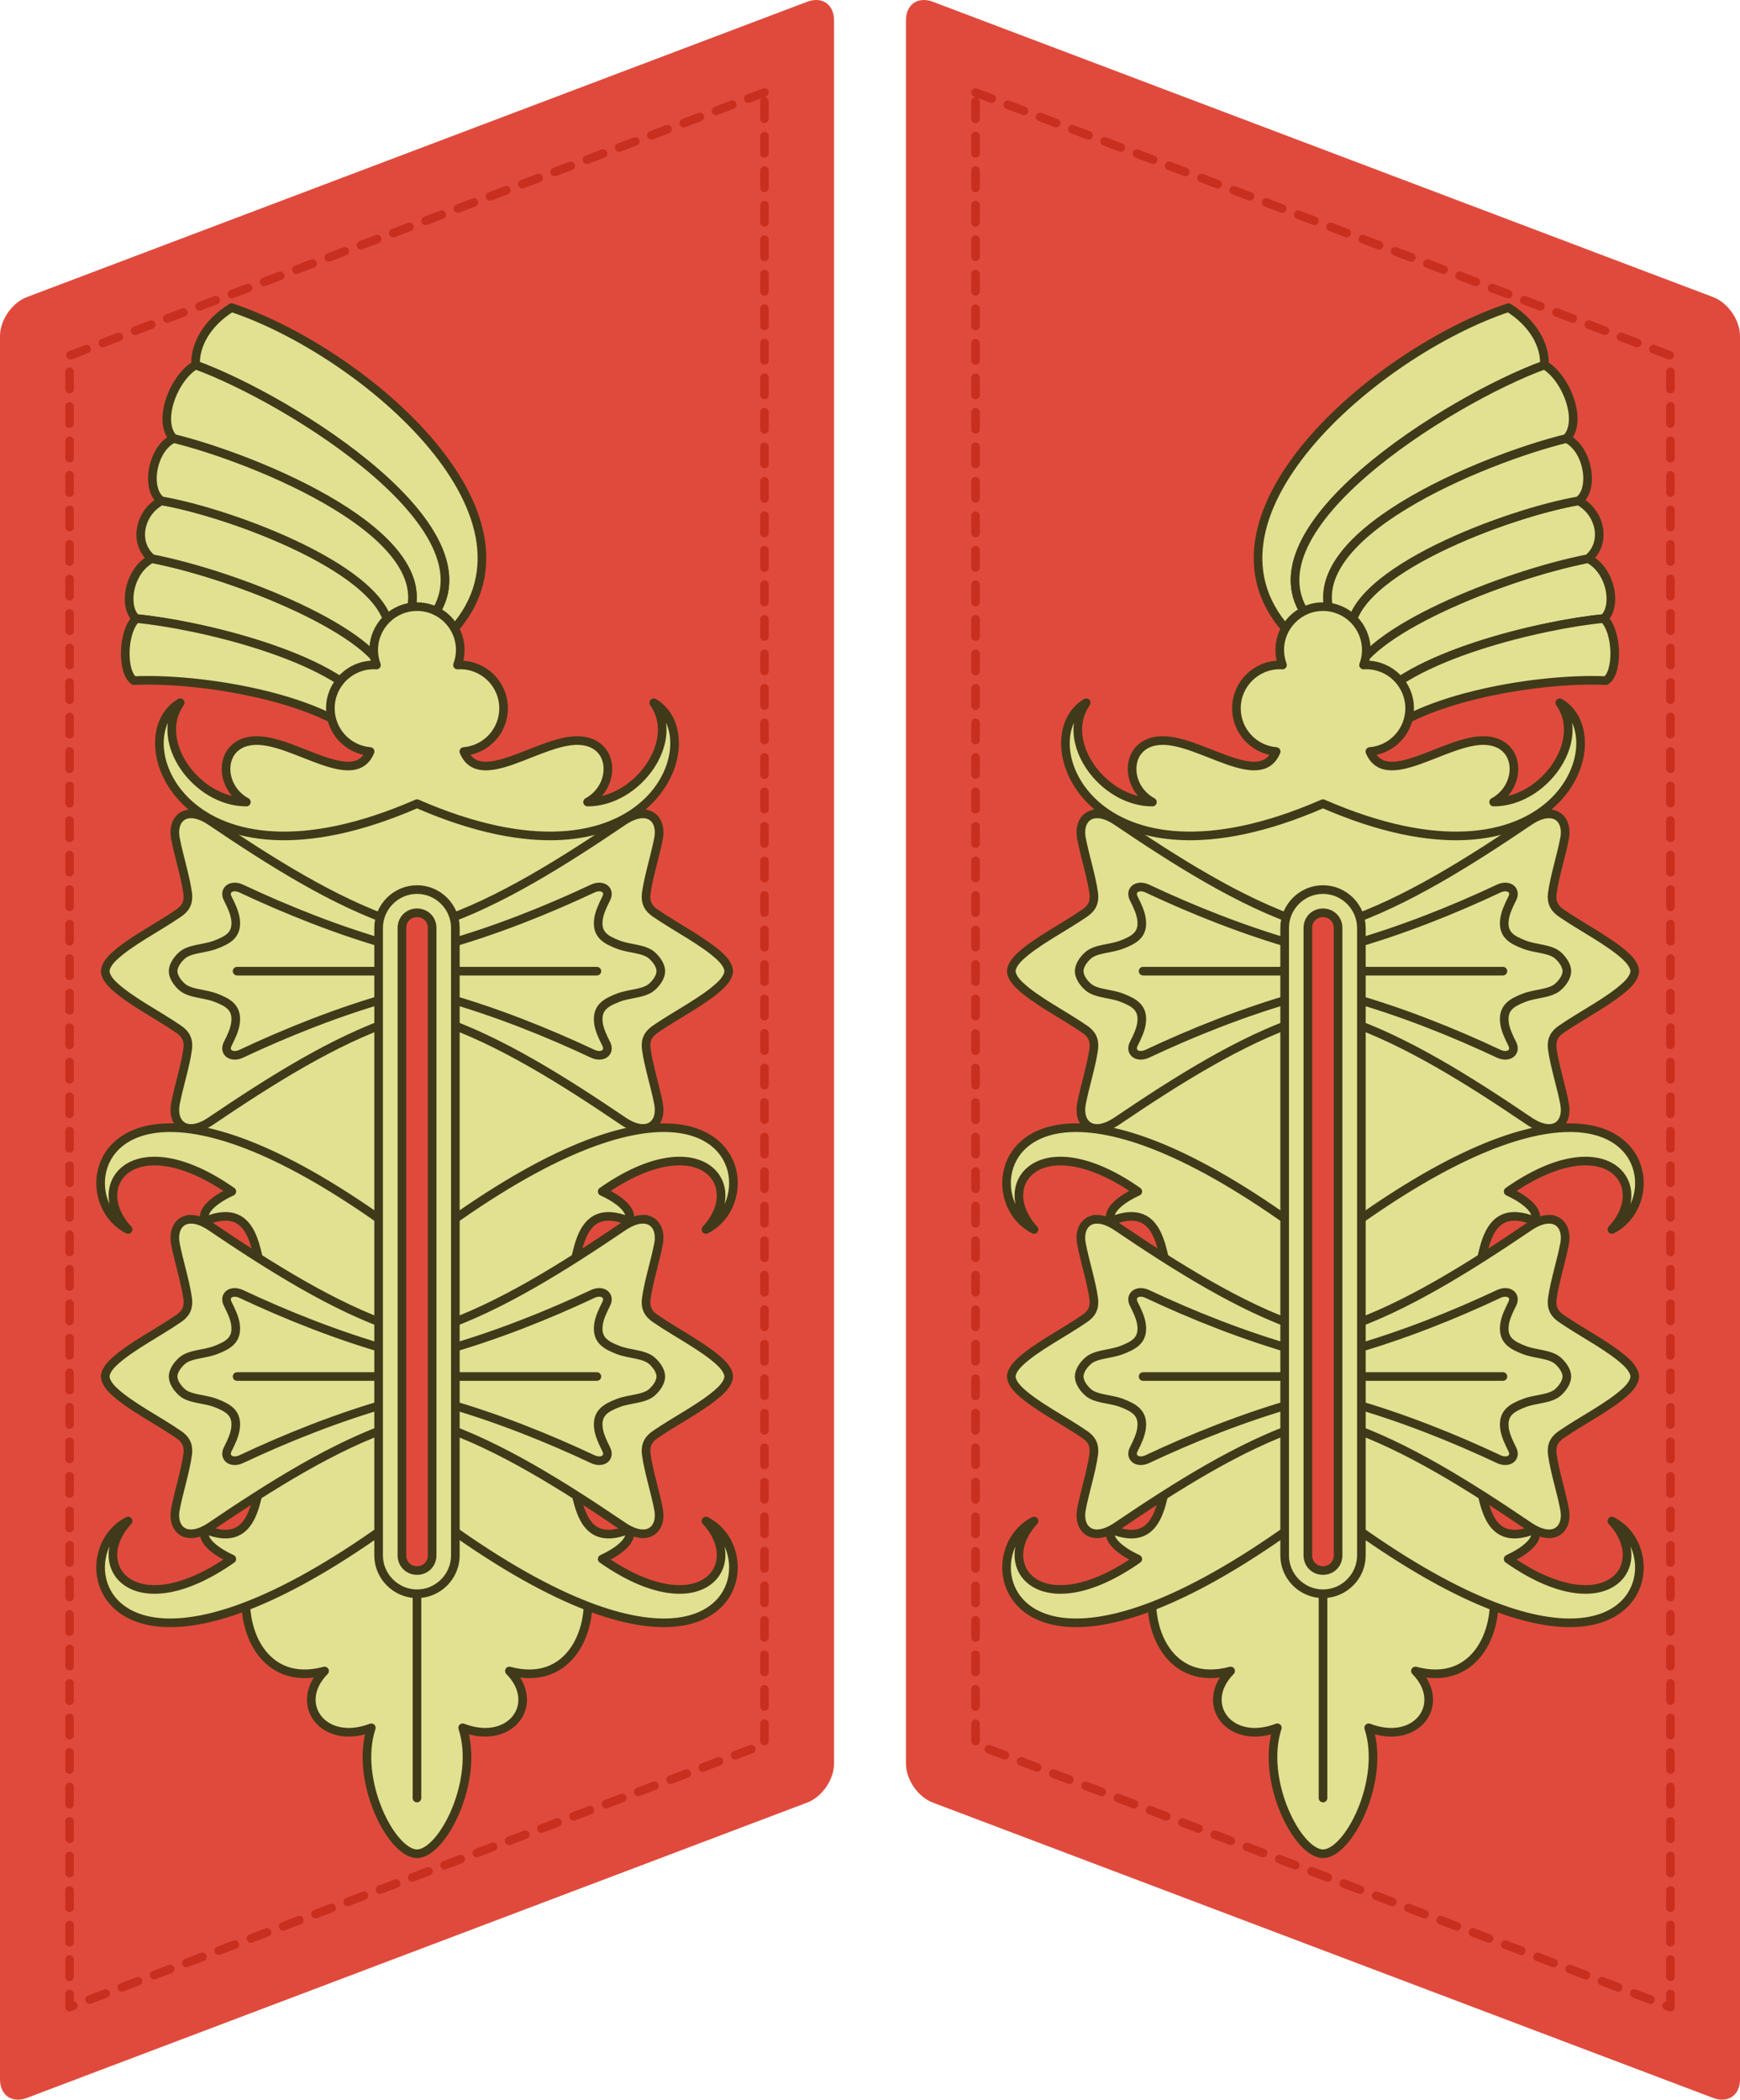
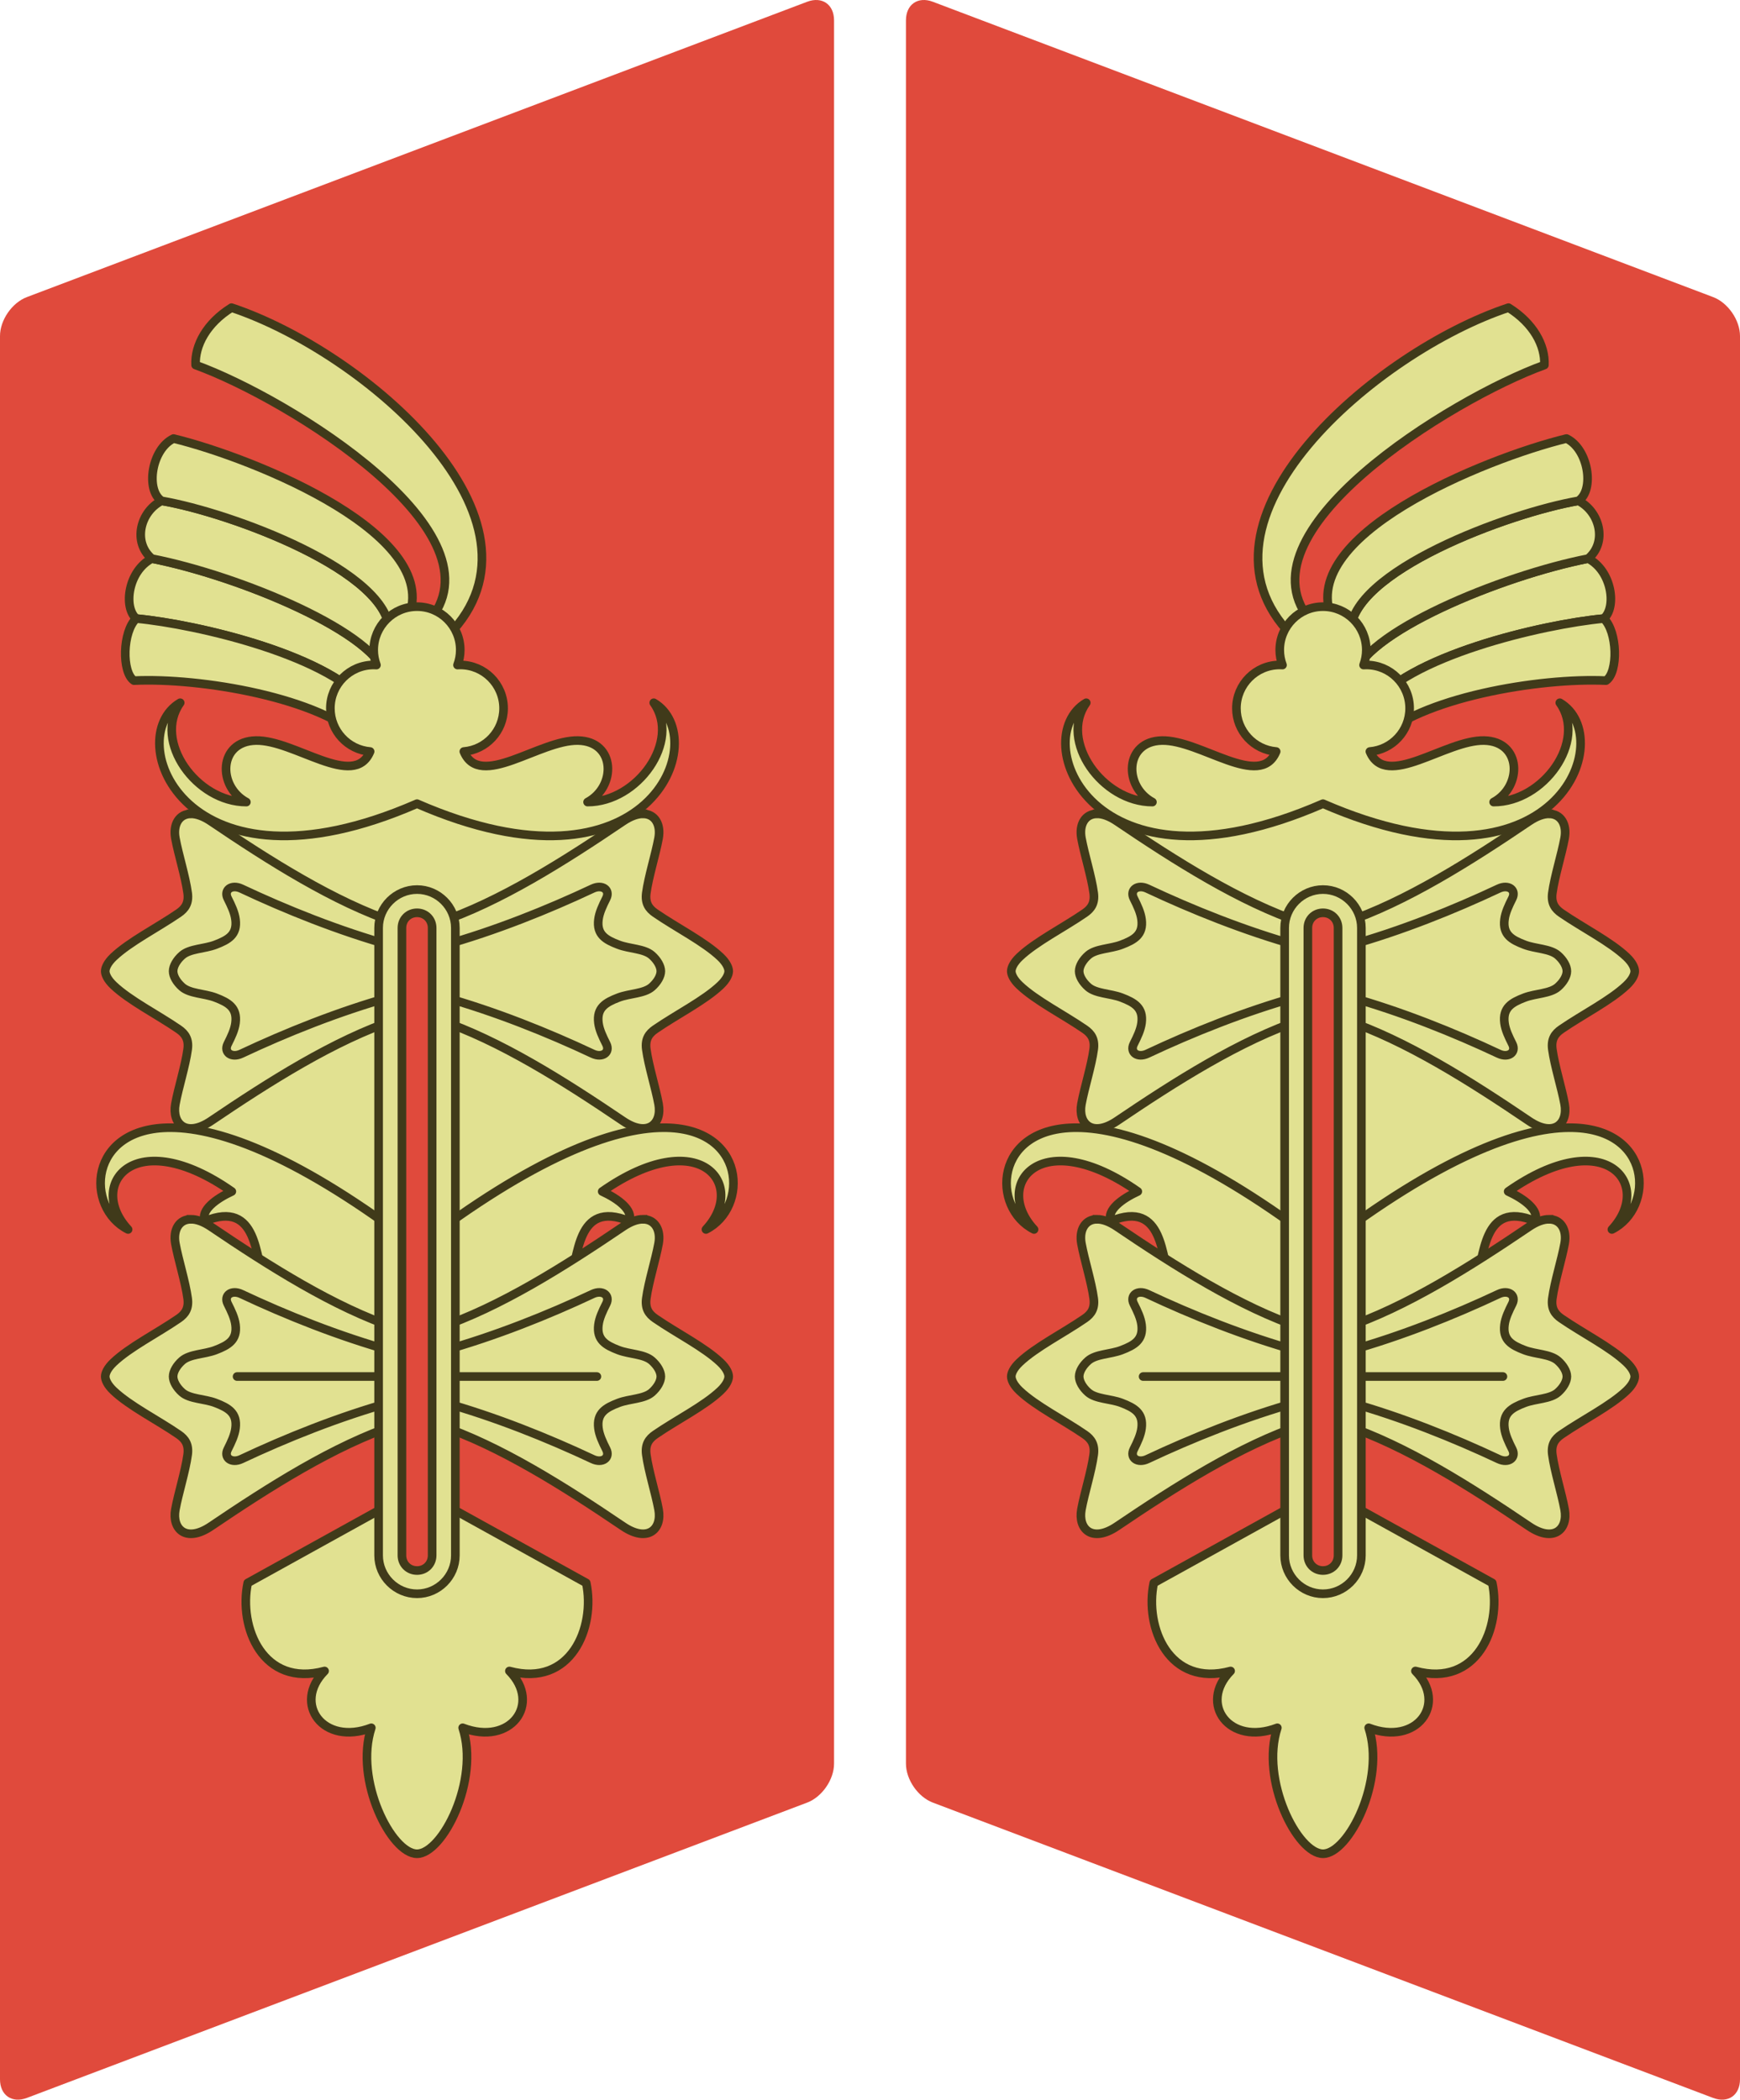
<svg xmlns="http://www.w3.org/2000/svg" xmlns:ns1="http://www.inkscape.org/namespaces/inkscape" xmlns:ns2="http://sodipodi.sourceforge.net/DTD/sodipodi-0.dtd" xmlns:xlink="http://www.w3.org/1999/xlink" id="svg2" version="1.1" ns1:version="0.47 r22583" width="605" height="730.003" ns2:docname="Collar tabs for the Generals of the Heer.svg">
  <defs id="defs6" />
  <ns2:namedview pagecolor="#ffffff" bordercolor="#666666" borderopacity="1" objecttolerance="10" gridtolerance="10" guidetolerance="10" ns1:pageopacity="0" ns1:pageshadow="2" ns1:window-width="1280" ns1:window-height="1003" id="namedview4" showgrid="false" ns1:zoom="0.67816092" ns1:cx="432.35755" ns1:cy="441.41326" ns1:window-x="-4" ns1:window-y="-4" ns1:window-maximized="1" ns1:current-layer="svg2" ns1:showpageshadow="false" />
  <g id="g5793" transform="translate(0,-139.998)">
    <path id="rect2876" d="m 324.354,140.613 271.292,102.671 c 5.182,1.961 9.354,8.005 9.354,13.55 l 0,606.082 c 0,5.546 -4.172,8.432 -9.354,6.471 L 324.354,766.716 c -5.182,-1.961 -9.354,-8.005 -9.354,-13.55 l 0,-606.082 c 0,-5.546 4.172,-8.432 9.354,-6.471 z" style="font-size:medium;font-style:normal;font-variant:normal;font-weight:normal;font-stretch:normal;text-indent:0;text-align:start;text-decoration:none;line-height:normal;letter-spacing:normal;word-spacing:normal;text-transform:none;direction:ltr;block-progression:tb;writing-mode:lr-tb;text-anchor:start;color:#000000;fill:#e04a3c;fill-opacity:1;stroke:none;stroke-width:3;marker:none;visibility:visible;display:inline;overflow:visible;enable-background:accumulate;font-family:Bitstream Vera Sans;-inkscape-font-specification:Bitstream Vera Sans" />
-     <path id="path5791" d="m 339.197,172.169 241.623,91.444 0,574.222 -241.623,-91.444 0,-574.222 z" style="font-size:medium;font-style:normal;font-variant:normal;font-weight:normal;font-stretch:normal;text-indent:0;text-align:start;text-decoration:none;line-height:normal;letter-spacing:normal;word-spacing:normal;text-transform:none;direction:ltr;block-progression:tb;writing-mode:lr-tb;text-anchor:start;color:#000000;fill:none;stroke:#c92f1f;stroke-width:3;stroke-linecap:round;stroke-linejoin:round;stroke-miterlimit:4;stroke-opacity:1;stroke-dasharray:6, 6;stroke-dashoffset:0;marker:none;visibility:visible;display:inline;overflow:visible;enable-background:accumulate;font-family:Bitstream Vera Sans;-inkscape-font-specification:Bitstream Vera Sans" />
    <path id="path5443" d="m 460.014,483.474 -77.684,45.076 0,6.505 77.684,44.32 77.684,-44.32 0,-6.505 -77.684,-45.076 z" style="fill:#e1e191;fill-opacity:1;stroke:none" />
    <path id="path3745" d="m 374.472,532.066 c -29.061,-0.17 -29.853,27.918 -14.933,35.384 -14.579,-15.673 2.301,-36.849 36.069,-13.207 -5.573,2.583 -10.869,6.495 -9.386,10.316 18.806,-7.723 17.361,13.566 20.775,20.435 7.6,15.295 31.441,25.286 46.309,24.279 L 460,607.302 l 6.695,1.971 c 14.868,1.006 38.709,-8.984 46.309,-24.279 3.413,-6.87 1.969,-28.159 20.775,-20.435 1.483,-3.821 -3.813,-7.733 -9.386,-10.316 33.768,-23.642 50.648,-2.465 36.069,13.207 14.92,-7.466 14.128,-35.554 -14.933,-35.384 -17.436,0.102 -45.039,10.4 -85.528,41.396 -40.489,-30.996 -68.092,-41.294 -85.528,-41.396 z" style="fill:#e1e191;fill-opacity:1;stroke:#403a1a;stroke-width:3;stroke-linecap:round;stroke-linejoin:round;stroke-miterlimit:4;stroke-opacity:1;stroke-dasharray:none;stroke-dashoffset:0" />
    <path id="path4615" d="m 458.917,408.468 -71.186,14.653 0,6.505 71.186,44.32 71.153,-44.32 0,-6.505 -71.153,-14.653 z" style="fill:#e1e191;fill-opacity:1;stroke:none" />
    <path id="path3754" d="m 460.014,657.779 -58.846,32.559 c -3.261,15.408 5.309,36.417 26.715,30.62 -11.248,11.368 -0.452,26.178 16.246,19.745 -5.953,18.188 6.984,43.795 15.885,43.795 8.901,0 21.838,-25.607 15.885,-43.795 16.698,6.433 27.493,-8.377 16.246,-19.745 21.406,5.797 29.976,-15.212 26.715,-30.62 L 460.014,657.779 z" style="fill:#e1e191;fill-opacity:1;stroke:#403a1a;stroke-width:3;stroke-linecap:round;stroke-linejoin:round;stroke-miterlimit:4;stroke-opacity:1;stroke-dasharray:none;stroke-dashoffset:0" />
-     <path id="path5426" d="m 460.014,681.414 0,83.715" style="fill:#e1e191;fill-opacity:1;stroke:#403a1a;stroke-width:3;stroke-linecap:round;stroke-linejoin:round;stroke-miterlimit:4;stroke-opacity:1;stroke-dasharray:none;stroke-dashoffset:0" />
-     <path id="path5441" d="m 374.472,704.208 c -29.061,0.17 -29.853,-27.918 -14.933,-35.384 -14.579,15.673 2.301,36.849 36.069,13.207 -5.573,-2.583 -10.869,-6.495 -9.386,-10.316 18.806,7.723 17.361,-13.566 20.775,-20.435 7.6,-15.295 31.441,-25.286 46.309,-24.279 l 6.695,1.971 6.695,-1.971 c 14.868,-1.006 38.709,8.984 46.309,24.279 3.413,6.87 1.969,28.159 20.775,20.435 1.483,3.821 -3.813,7.733 -9.386,10.316 33.768,23.642 50.648,2.465 36.069,-13.207 14.92,7.466 14.128,35.554 -14.933,35.384 C 528.092,704.106 500.489,693.808 460,662.811 c -40.489,30.996 -68.092,41.294 -85.528,41.396 z" style="fill:#e1e191;fill-opacity:1;stroke:#403a1a;stroke-width:3;stroke-linecap:round;stroke-linejoin:round;stroke-miterlimit:4;stroke-opacity:1;stroke-dasharray:none;stroke-dashoffset:0" />
    <path id="path5420" d="m 396.527,586.698 c -1.761,0.032 -3.549,0.805 -4.562,2.366 -1.013,1.561 -0.959,3.674 -0.098,5.388 1.268,2.526 2.23,4.687 2.461,6.505 0.266,2.086 -0.094,2.793 -0.853,3.581 -0.76,0.788 -2.349,1.577 -4.496,2.398 -1.51,0.578 -3.61,0.912 -5.809,1.38 -2.199,0.467 -4.586,1.05 -6.564,2.793 -2.278,2.008 -4.004,4.494 -4.004,7.491 0,2.997 1.739,5.462 4.004,7.458 1.978,1.743 4.365,2.325 6.564,2.793 2.199,0.467 4.299,0.802 5.809,1.38 2.142,0.819 3.734,1.635 4.496,2.431 0.763,0.796 1.119,1.496 0.853,3.581 -0.231,1.815 -1.19,3.938 -2.461,6.472 -1.148,2.288 -0.597,5.307 1.346,6.702 1.943,1.396 4.51,1.335 6.859,0.23 15.166,-7.137 33.344,-14.486 51.79,-19.647 l 16.311,0 c 18.445,5.161 36.623,12.51 51.79,19.647 2.349,1.105 4.916,1.166 6.859,-0.23 1.943,-1.396 2.494,-4.415 1.346,-6.702 -1.272,-2.534 -2.23,-4.657 -2.461,-6.472 -0.266,-2.085 0.09,-2.785 0.853,-3.581 0.763,-0.796 2.354,-1.612 4.496,-2.431 1.51,-0.578 3.61,-0.912 5.809,-1.38 2.199,-0.467 4.586,-1.05 6.564,-2.793 2.265,-1.996 4.004,-4.461 4.004,-7.458 0,-2.997 -1.726,-5.483 -4.004,-7.491 -1.978,-1.743 -4.365,-2.325 -6.564,-2.793 -2.199,-0.467 -4.299,-0.802 -5.809,-1.38 -2.148,-0.821 -3.737,-1.611 -4.496,-2.398 -0.76,-0.788 -1.119,-1.495 -0.853,-3.581 0.232,-1.818 1.194,-3.979 2.461,-6.505 1.148,-2.288 0.597,-5.307 -1.346,-6.702 -1.943,-1.396 -4.51,-1.335 -6.859,-0.23 -15.166,7.137 -33.344,14.486 -51.79,19.647 l -16.311,0 c -18.445,-5.161 -36.623,-12.51 -51.79,-19.647 -1.182,-0.556 -2.376,-0.842 -3.545,-0.821 z" style="font-size:medium;font-style:normal;font-variant:normal;font-weight:normal;font-stretch:normal;text-indent:0;text-align:start;text-decoration:none;line-height:normal;letter-spacing:normal;word-spacing:normal;text-transform:none;direction:ltr;block-progression:tb;writing-mode:lr-tb;text-anchor:start;color:#000000;fill:#e1e191;fill-opacity:1;stroke:#bfac64;stroke-width:2;stroke-miterlimit:4;stroke-opacity:1;stroke-dasharray:none;marker:none;visibility:visible;display:inline;overflow:visible;enable-background:accumulate;font-family:Bitstream Vera Sans;-inkscape-font-specification:Bitstream Vera Sans" />
    <path d="m 469.44,618.583 53.126,0 m -125.1,0 53.499,0" style="fill:none;stroke:#403a1a;stroke-width:3;stroke-linecap:round;stroke-linejoin:round;stroke-miterlimit:4;stroke-opacity:1;stroke-dasharray:none;stroke-dashoffset:0" id="path5422" />
    <path ns2:nodetypes="ccccc" id="path3700" d="m 449.117,360.85 c -39.299,-39.88 29.27,-98.567 75.384,-113.889 8.682,5.411 12.801,13.16 12.483,19.951 -32.271,11.685 -108.531,58.716 -80.706,89.525 l -7.161,4.413 z" style="fill:#e1e191;fill-opacity:1;stroke:#403a1a;stroke-width:3;stroke-linecap:round;stroke-linejoin:round;stroke-miterlimit:4;stroke-opacity:1;stroke-dasharray:none;stroke-dashoffset:0" />
-     <path style="fill:#e1e191;fill-opacity:1;stroke:#403a1a;stroke-width:3;stroke-linecap:round;stroke-linejoin:round;stroke-miterlimit:4;stroke-opacity:1;stroke-dasharray:none;stroke-dashoffset:0" d="m 463.7,356.221 c -14.935,-29.664 53.014,-56.953 80.965,-63.755 5.838,-6.051 -0.155,-21.286 -7.681,-25.554 -32.271,11.685 -108.531,58.716 -80.706,89.525 l 7.422,-0.217 z" id="path3702" ns2:nodetypes="ccccc" />
    <path id="path3720" d="m 470.365,376.162 c 2.534,-16.036 52.109,-36.156 81.844,-41.95 8.262,4.277 9.974,16.938 5.423,20.838 -21.096,1.977 -69.114,13.102 -81.266,31.188 l -6.001,-10.076 z" style="fill:#e1e191;fill-opacity:1;stroke:#403a1a;stroke-width:3;stroke-linecap:round;stroke-linejoin:round;stroke-miterlimit:4;stroke-opacity:1;stroke-dasharray:none;stroke-dashoffset:0" />
    <path id="path3718" d="m 470.365,376.162 c 2.534,-16.036 52.109,-36.156 81.844,-41.95 6.715,-5.663 4.071,-16.283 -3.396,-20.087 -24.132,4.133 -79.624,24.652 -79.245,45.802 l 0.796,16.235 z" style="fill:#e1e191;fill-opacity:1;stroke:#403a1a;stroke-width:3;stroke-linecap:round;stroke-linejoin:round;stroke-miterlimit:4;stroke-opacity:1;stroke-dasharray:none;stroke-dashoffset:0" />
    <path id="path3708" d="m 463.7,356.221 c -14.935,-29.664 53.014,-56.953 80.965,-63.755 7.627,3.633 9.819,17.891 4.149,21.659 -24.132,4.133 -79.624,24.652 -79.245,45.802 l -5.869,-3.706 z" style="fill:#e1e191;fill-opacity:1;stroke:#403a1a;stroke-width:3;stroke-linecap:round;stroke-linejoin:round;stroke-miterlimit:4;stroke-opacity:1;stroke-dasharray:none;stroke-dashoffset:0" />
    <path style="fill:#e1e191;fill-opacity:1;stroke:#403a1a;stroke-width:3;stroke-linecap:round;stroke-linejoin:round;stroke-miterlimit:4;stroke-opacity:1;stroke-dasharray:none;stroke-dashoffset:0" d="m 478.308,397.586 c 15.275,-15.129 57.03,-22.026 80.098,-20.955 4.314,-2.862 4.026,-17.062 -0.774,-21.581 -21.096,1.977 -69.114,13.102 -81.266,31.188 l 1.942,11.348 z" id="path3712" ns2:nodetypes="ccccc" />
    <path id="path5414" d="m 396.527,445.758 c -1.761,0.032 -3.549,0.805 -4.562,2.365 -1.013,1.561 -0.959,3.674 -0.098,5.388 1.268,2.526 2.23,4.687 2.461,6.505 0.266,2.086 -0.094,2.793 -0.853,3.581 -0.76,0.788 -2.349,1.577 -4.496,2.398 -1.51,0.578 -3.61,0.912 -5.809,1.38 -2.199,0.467 -4.586,1.05 -6.564,2.793 -2.278,2.008 -4.004,4.494 -4.004,7.491 0,2.997 1.739,5.462 4.004,7.458 1.978,1.743 4.365,2.325 6.564,2.793 2.199,0.467 4.299,0.802 5.809,1.38 2.142,0.819 3.734,1.635 4.496,2.431 0.763,0.796 1.119,1.496 0.853,3.581 -0.231,1.815 -1.19,3.938 -2.461,6.472 -1.148,2.288 -0.597,5.307 1.346,6.702 1.943,1.396 4.51,1.335 6.859,0.23 15.166,-7.137 33.344,-14.486 51.79,-19.647 l 16.311,0 c 18.445,5.161 36.623,12.51 51.79,19.647 2.349,1.105 4.916,1.166 6.859,-0.23 1.943,-1.396 2.494,-4.415 1.346,-6.702 -1.272,-2.534 -2.23,-4.657 -2.461,-6.472 -0.266,-2.085 0.09,-2.785 0.853,-3.581 0.763,-0.796 2.354,-1.612 4.496,-2.431 1.51,-0.578 3.61,-0.912 5.809,-1.38 2.199,-0.467 4.586,-1.05 6.564,-2.793 2.265,-1.996 4.004,-4.461 4.004,-7.458 0,-2.997 -1.726,-5.483 -4.004,-7.491 -1.978,-1.743 -4.365,-2.325 -6.564,-2.793 -2.199,-0.467 -4.299,-0.802 -5.809,-1.38 -2.148,-0.821 -3.737,-1.611 -4.496,-2.398 -0.76,-0.788 -1.119,-1.495 -0.853,-3.581 0.232,-1.818 1.194,-3.979 2.461,-6.505 1.148,-2.288 0.597,-5.307 -1.346,-6.702 -1.943,-1.396 -4.51,-1.335 -6.859,-0.23 -15.166,7.137 -33.344,14.486 -51.79,19.647 l -16.311,0 c -18.445,-5.161 -36.623,-12.51 -51.79,-19.647 -1.182,-0.556 -2.376,-0.842 -3.545,-0.821 z" style="font-size:medium;font-style:normal;font-variant:normal;font-weight:normal;font-stretch:normal;text-indent:0;text-align:start;text-decoration:none;line-height:normal;letter-spacing:normal;word-spacing:normal;text-transform:none;direction:ltr;block-progression:tb;writing-mode:lr-tb;text-anchor:start;color:#000000;fill:#e1e191;fill-opacity:1;stroke:#bfac64;stroke-width:2;stroke-miterlimit:4;stroke-opacity:1;stroke-dasharray:none;marker:none;visibility:visible;display:inline;overflow:visible;enable-background:accumulate;font-family:Bitstream Vera Sans;-inkscape-font-specification:Bitstream Vera Sans" />
    <path ns2:nodetypes="cscsscscccccscsscsc" id="path3687" d="m 460,350.914 c -8.316,0 -15.031,6.755 -15.031,15.08 0,1.847 0.345,3.589 0.952,5.224 -0.316,-0.02 -0.631,-0.033 -0.952,-0.033 -8.316,0 -15.064,6.756 -15.064,15.08 0,7.904 6.085,14.378 13.817,15.014 -5.555,13.394 -26.316,-4.103 -39.745,-3.811 -13.036,0.284 -13.33,15.966 -3.282,21.388 -17.365,0 -32.536,-21.182 -23.007,-34.529 -20.503,11.945 1.214,70.461 82.312,35.088 81.098,35.374 102.848,-23.143 82.345,-35.088 9.53,13.346 -5.642,34.529 -23.007,34.529 10.048,-5.422 9.754,-21.104 -3.282,-21.388 -13.429,-0.292 -34.19,17.205 -39.745,3.811 7.732,-0.636 13.817,-7.11 13.817,-15.014 0,-8.324 -6.748,-15.08 -15.064,-15.08 -0.321,0 -0.636,0.014 -0.952,0.033 0.607,-1.635 0.952,-3.377 0.952,-5.224 0,-8.325 -6.748,-15.08 -15.064,-15.08 z" style="fill:#e1e191;fill-opacity:1;stroke:#403a1a;stroke-width:3;stroke-linecap:round;stroke-linejoin:round;stroke-miterlimit:4;stroke-opacity:1;stroke-dasharray:none;stroke-dashoffset:0" />
    <path id="path3741" d="m 381.462,563.907 c -4.201,-0.006 -6.311,3.721 -5.448,8.444 1.044,5.71 3.484,13.289 4.267,19.088 0.477,3.535 -0.925,5.457 -3.118,6.965 -7.45,5.124 -17.03,9.925 -22.646,15.244 -2.164,2.05 -2.888,3.829 -2.888,4.928 0,1.099 0.724,2.911 2.888,4.961 5.615,5.32 15.196,10.088 22.646,15.211 2.193,1.508 3.595,3.43 3.118,6.965 -0.783,5.799 -3.223,13.378 -4.267,19.088 -1.256,6.869 3.759,11.676 12.373,5.848 20.16,-13.64 42.869,-28.108 64.261,-35.22 l -1.149,-8.049 c -18.752,5.219 -37.185,12.682 -52.544,19.91 -3.413,1.606 -6.23,-0.452 -4.759,-3.384 1.284,-2.559 2.418,-4.952 2.724,-7.359 0.672,-5.28 -2.516,-7.094 -6.991,-8.805 -3.802,-1.454 -8.911,-1.29 -11.585,-3.647 -1.872,-1.649 -3.118,-3.777 -3.118,-5.519 0,-1.743 1.246,-3.837 3.118,-5.487 2.674,-2.357 7.783,-2.226 11.585,-3.68 4.475,-1.711 7.663,-3.525 6.991,-8.805 -0.307,-2.407 -1.44,-4.768 -2.724,-7.326 -1.471,-2.932 1.346,-4.99 4.759,-3.384 15.359,7.228 33.792,14.657 52.544,19.877 l 1.149,-8.082 c -21.392,-7.112 -44.102,-21.547 -64.261,-35.187 -2.692,-1.821 -5.015,-2.592 -6.925,-2.595 z m 157.108,0 c -1.91,0.003 -4.233,0.774 -6.925,2.595 -20.16,13.64 -42.869,28.075 -64.261,35.187 l 1.149,8.082 c 18.752,-5.219 37.185,-12.649 52.544,-19.877 3.413,-1.606 6.23,0.452 4.759,3.384 -1.284,2.559 -2.417,4.919 -2.724,7.326 -0.672,5.28 2.516,7.094 6.991,8.805 3.802,1.454 8.911,1.323 11.585,3.68 1.872,1.649 3.118,3.744 3.118,5.487 0,1.743 -1.246,3.87 -3.118,5.519 -2.674,2.357 -7.783,2.193 -11.585,3.647 -4.475,1.711 -7.663,3.525 -6.991,8.805 0.307,2.407 1.44,4.8 2.724,7.359 1.471,2.932 -1.346,4.99 -4.759,3.384 -15.359,-7.228 -33.792,-14.69 -52.544,-19.91 l -1.149,8.049 c 21.392,7.112 44.102,21.58 64.261,35.22 8.614,5.828 13.629,1.021 12.373,-5.848 -1.044,-5.71 -3.484,-13.289 -4.267,-19.088 -0.477,-3.535 0.925,-5.457 3.118,-6.965 7.45,-5.124 17.03,-9.892 22.646,-15.211 2.164,-2.05 2.888,-3.862 2.888,-4.961 0,-1.099 -0.724,-2.878 -2.888,-4.928 -5.615,-5.32 -15.196,-10.121 -22.646,-15.244 -2.193,-1.508 -3.595,-3.43 -3.118,-6.965 0.783,-5.799 3.223,-13.378 4.267,-19.088 0.863,-4.723 -1.247,-8.45 -5.448,-8.444 z" style="fill:#e1e191;fill-opacity:1;stroke:#403a1a;stroke-width:3;stroke-miterlimit:4;stroke-opacity:1;stroke-dasharray:none" />
-     <path d="m 469.44,477.646 53.126,0 m -125.1,0 53.499,0" style="fill:none;stroke:#403a1a;stroke-width:3;stroke-linecap:round;stroke-linejoin:round;stroke-miterlimit:4;stroke-opacity:1;stroke-dasharray:none;stroke-dashoffset:0" id="path4807" />
    <path id="path3730" d="m 381.462,422.957 c -4.201,-0.006 -6.311,3.721 -5.448,8.444 1.044,5.71 3.484,13.289 4.267,19.088 0.477,3.535 -0.925,5.457 -3.118,6.965 -7.45,5.124 -17.03,9.925 -22.646,15.244 -2.164,2.05 -2.888,3.862 -2.888,4.961 0,1.099 0.724,2.878 2.888,4.928 5.615,5.32 15.196,10.121 22.646,15.244 2.193,1.508 3.595,3.43 3.118,6.965 -0.783,5.799 -3.223,13.345 -4.267,19.055 -1.256,6.869 3.759,11.709 12.373,5.881 20.16,-13.64 42.869,-28.108 64.261,-35.22 l -1.149,-8.082 c -18.752,5.22 -37.185,12.682 -52.544,19.91 -3.413,1.606 -6.23,-0.452 -4.759,-3.384 1.284,-2.559 2.418,-4.919 2.724,-7.326 0.672,-5.28 -2.516,-7.094 -6.991,-8.805 -3.802,-1.454 -8.911,-1.323 -11.585,-3.68 -1.872,-1.649 -3.118,-3.744 -3.118,-5.487 0,-1.743 1.246,-3.87 3.118,-5.52 2.674,-2.357 7.783,-2.226 11.585,-3.68 4.475,-1.711 7.663,-3.492 6.991,-8.772 -0.307,-2.407 -1.44,-4.8 -2.724,-7.359 -1.471,-2.932 1.346,-4.99 4.759,-3.384 15.359,7.228 33.792,14.69 52.544,19.91 l 1.149,-8.082 c -21.392,-7.112 -44.102,-21.58 -64.261,-35.22 -2.692,-1.821 -5.015,-2.592 -6.925,-2.595 z m 157.108,0 c -1.91,0.003 -4.233,0.774 -6.925,2.595 -20.16,13.64 -42.869,28.108 -64.261,35.22 l 1.149,8.082 c 18.752,-5.219 37.185,-12.682 52.544,-19.91 3.413,-1.606 6.23,0.452 4.759,3.384 -1.284,2.559 -2.417,4.952 -2.724,7.359 -0.672,5.28 2.516,7.061 6.991,8.772 3.802,1.454 8.911,1.323 11.585,3.68 1.872,1.649 3.118,3.777 3.118,5.52 0,1.743 -1.246,3.837 -3.118,5.487 -2.674,2.357 -7.783,2.226 -11.585,3.68 -4.475,1.711 -7.663,3.525 -6.991,8.805 0.307,2.407 1.44,4.768 2.724,7.326 1.471,2.932 -1.346,4.99 -4.759,3.384 -15.359,-7.228 -33.792,-14.69 -52.544,-19.91 l -1.149,8.082 c 21.392,7.112 44.102,21.58 64.261,35.22 8.614,5.828 13.629,0.988 12.373,-5.881 -1.044,-5.71 -3.484,-13.256 -4.267,-19.055 -0.477,-3.535 0.925,-5.457 3.118,-6.965 7.45,-5.124 17.03,-9.925 22.646,-15.244 2.164,-2.05 2.888,-3.829 2.888,-4.928 0,-1.099 -0.724,-2.911 -2.888,-4.961 -5.615,-5.32 -15.196,-10.121 -22.646,-15.244 -2.193,-1.508 -3.595,-3.43 -3.118,-6.965 0.783,-5.799 3.223,-13.378 4.267,-19.088 0.863,-4.723 -1.247,-8.45 -5.448,-8.444 z" style="fill:#e1e191;fill-opacity:1;stroke:#403a1a;stroke-width:3;stroke-miterlimit:4;stroke-opacity:1;stroke-dasharray:none" />
    <path id="path5450" d="m 459.998,449.278 c -7.318,0 -13.325,6.013 -13.325,13.339 l 0,218.154 c 0,7.325 6.007,13.339 13.325,13.339 7.318,0 13.358,-6.013 13.358,-13.339 l 0,-218.154 c 0,-7.325 -6.04,-13.339 -13.358,-13.339 z" style="font-size:medium;font-style:normal;font-variant:normal;font-weight:normal;font-stretch:normal;text-indent:0;text-align:start;text-decoration:none;line-height:normal;letter-spacing:normal;word-spacing:normal;text-transform:none;direction:ltr;block-progression:tb;writing-mode:lr-tb;text-anchor:start;color:#000000;fill:#e1e191;fill-opacity:1;stroke:#403a1a;stroke-width:3;stroke-miterlimit:4;stroke-opacity:1;stroke-dasharray:none;marker:none;visibility:visible;display:inline;overflow:visible;enable-background:accumulate;font-family:Bitstream Vera Sans;-inkscape-font-specification:Bitstream Vera Sans" />
    <path id="path5784" d="m 459.998,457.36 c 2.978,0 5.251,2.276 5.251,5.257 l 0,218.154 c 0,2.981 -2.274,5.257 -5.251,5.257 -2.978,0 -5.251,-2.276 -5.251,-5.257 l 0,-218.154 c 0,-2.981 2.274,-5.257 5.251,-5.257 z" style="font-size:medium;font-style:normal;font-variant:normal;font-weight:normal;font-stretch:normal;text-indent:0;text-align:start;text-decoration:none;line-height:normal;letter-spacing:normal;word-spacing:normal;text-transform:none;direction:ltr;block-progression:tb;writing-mode:lr-tb;text-anchor:start;color:#000000;fill:#e04a3c;fill-opacity:1;stroke:#403a1a;stroke-width:3;stroke-miterlimit:4;stroke-opacity:1;stroke-dasharray:none;marker:none;visibility:visible;display:inline;overflow:visible;enable-background:accumulate;font-family:Bitstream Vera Sans;-inkscape-font-specification:Bitstream Vera Sans" />
  </g>
  <use x="0" y="0" xlink:href="#g5793" id="use5818" transform="matrix(-1,0,0,1,605,1.1183733e-6)" width="605" height="870" />
</svg>